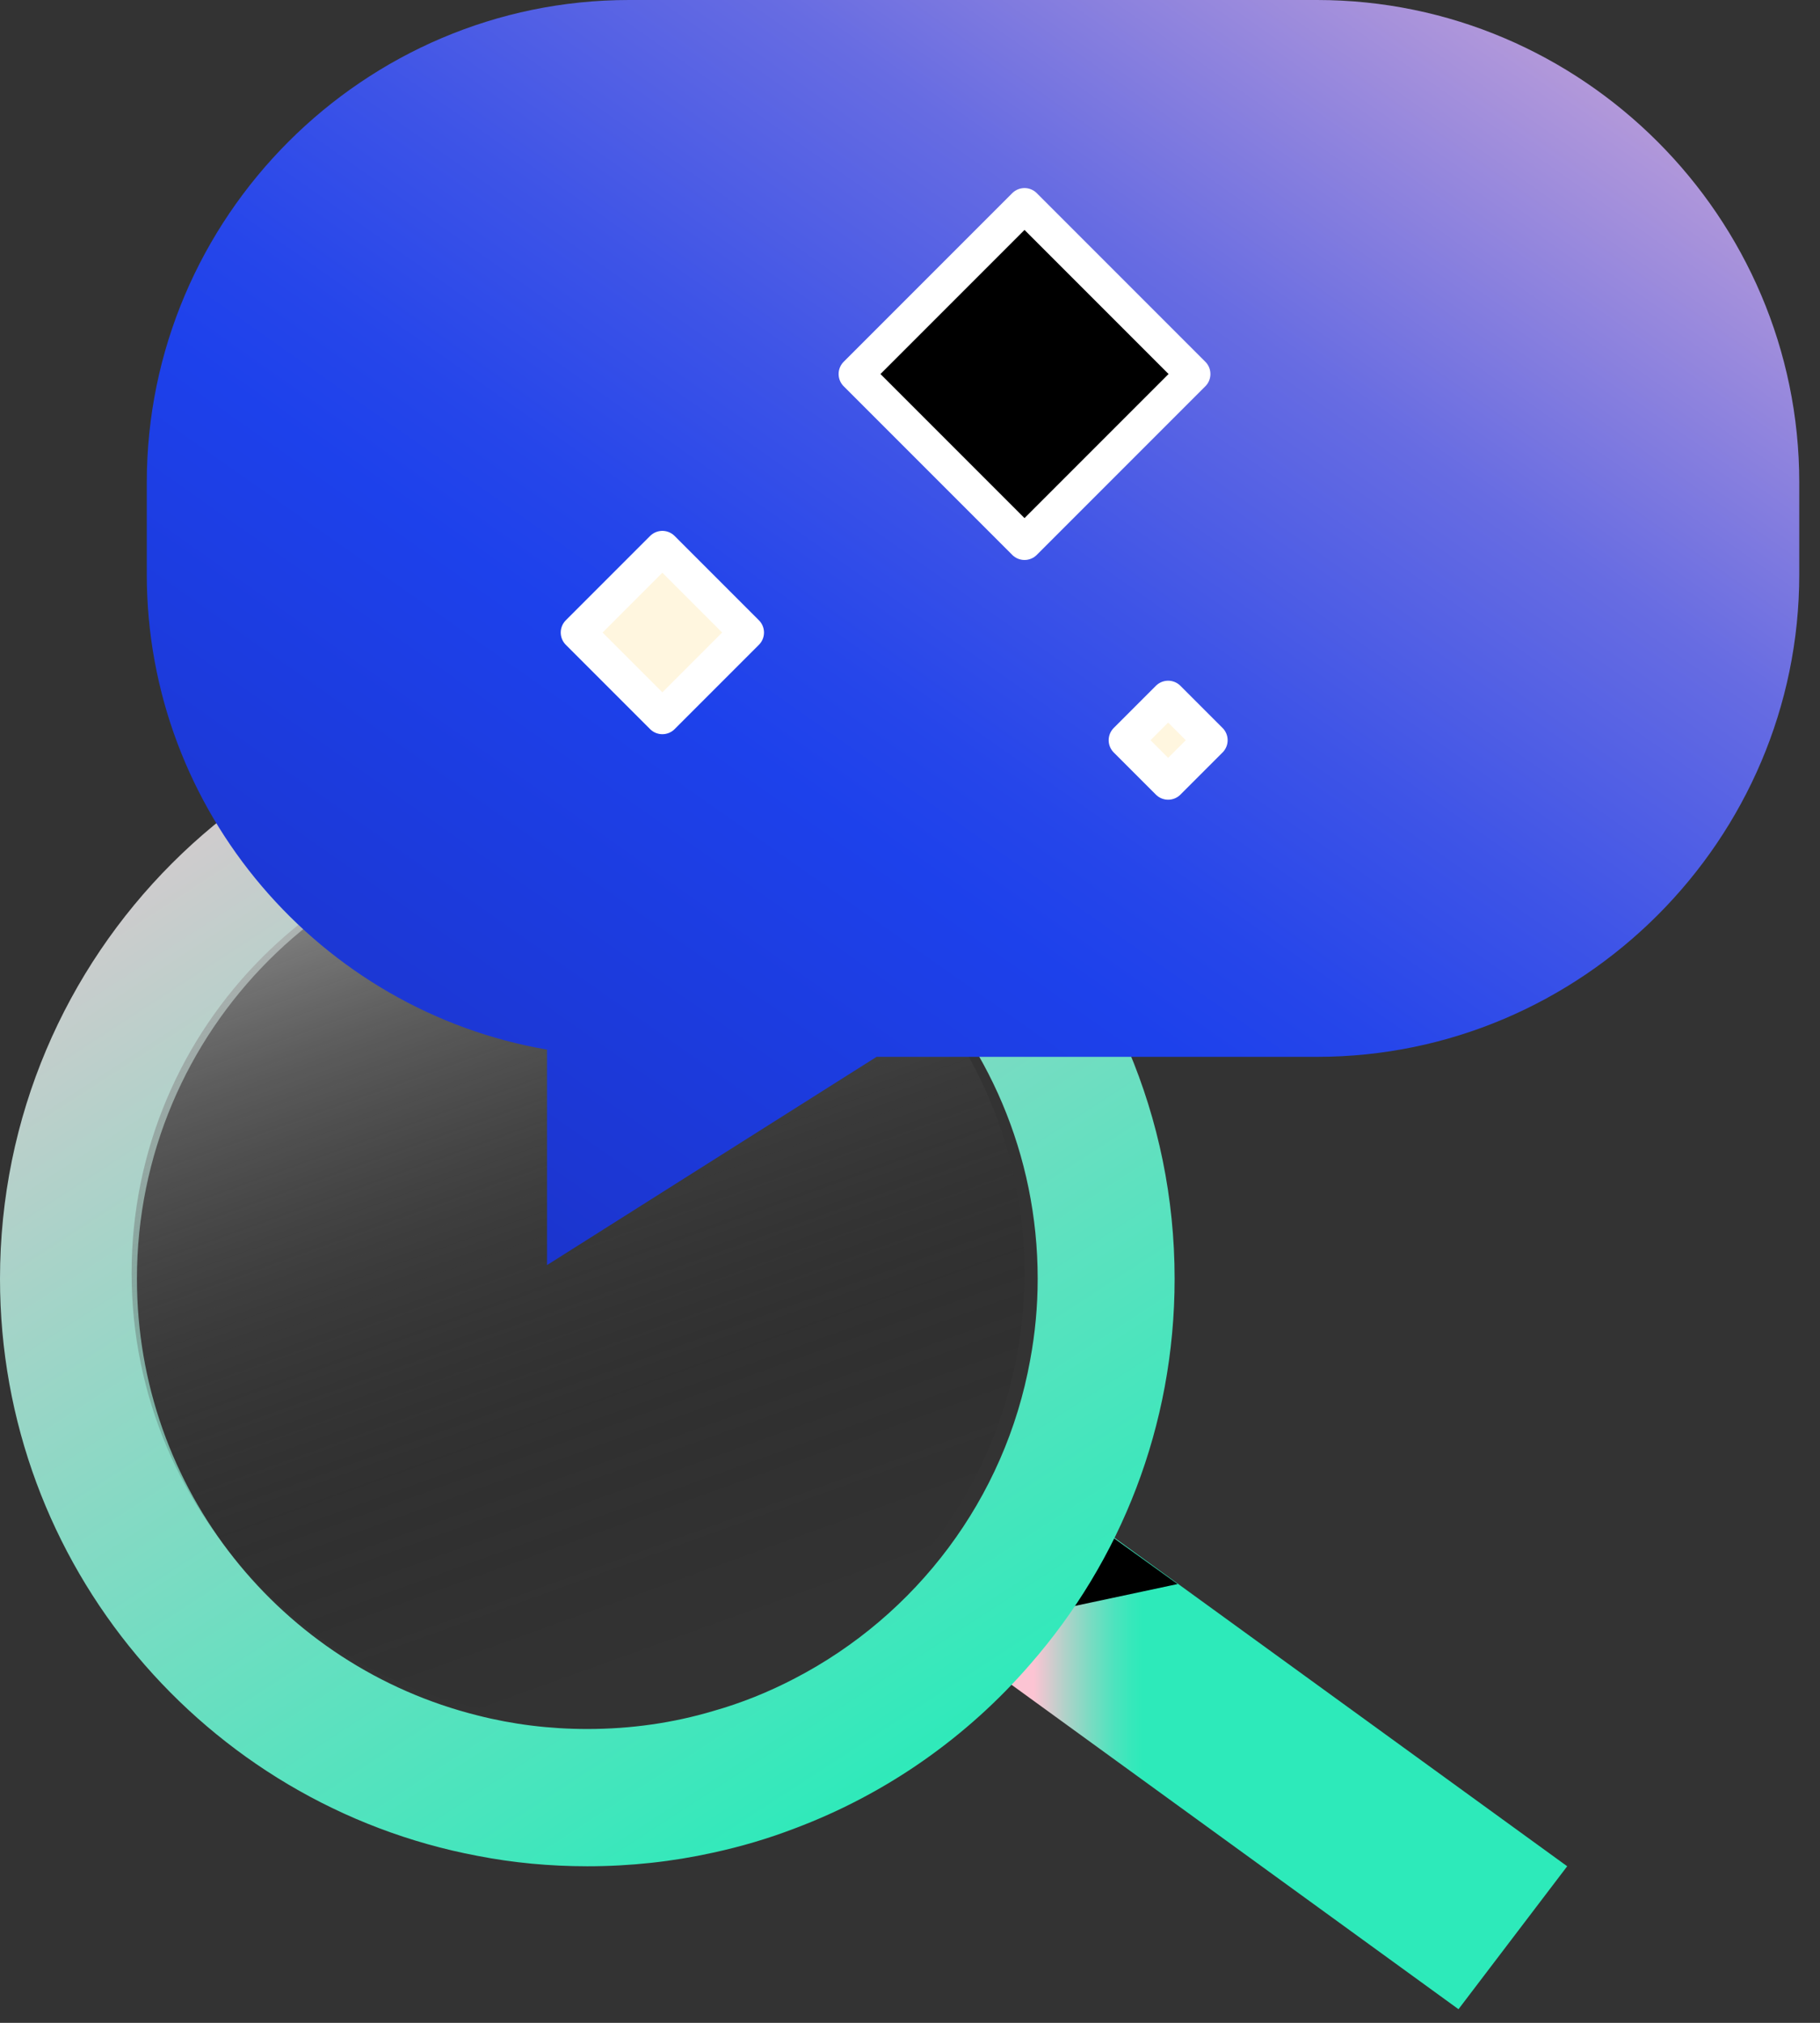
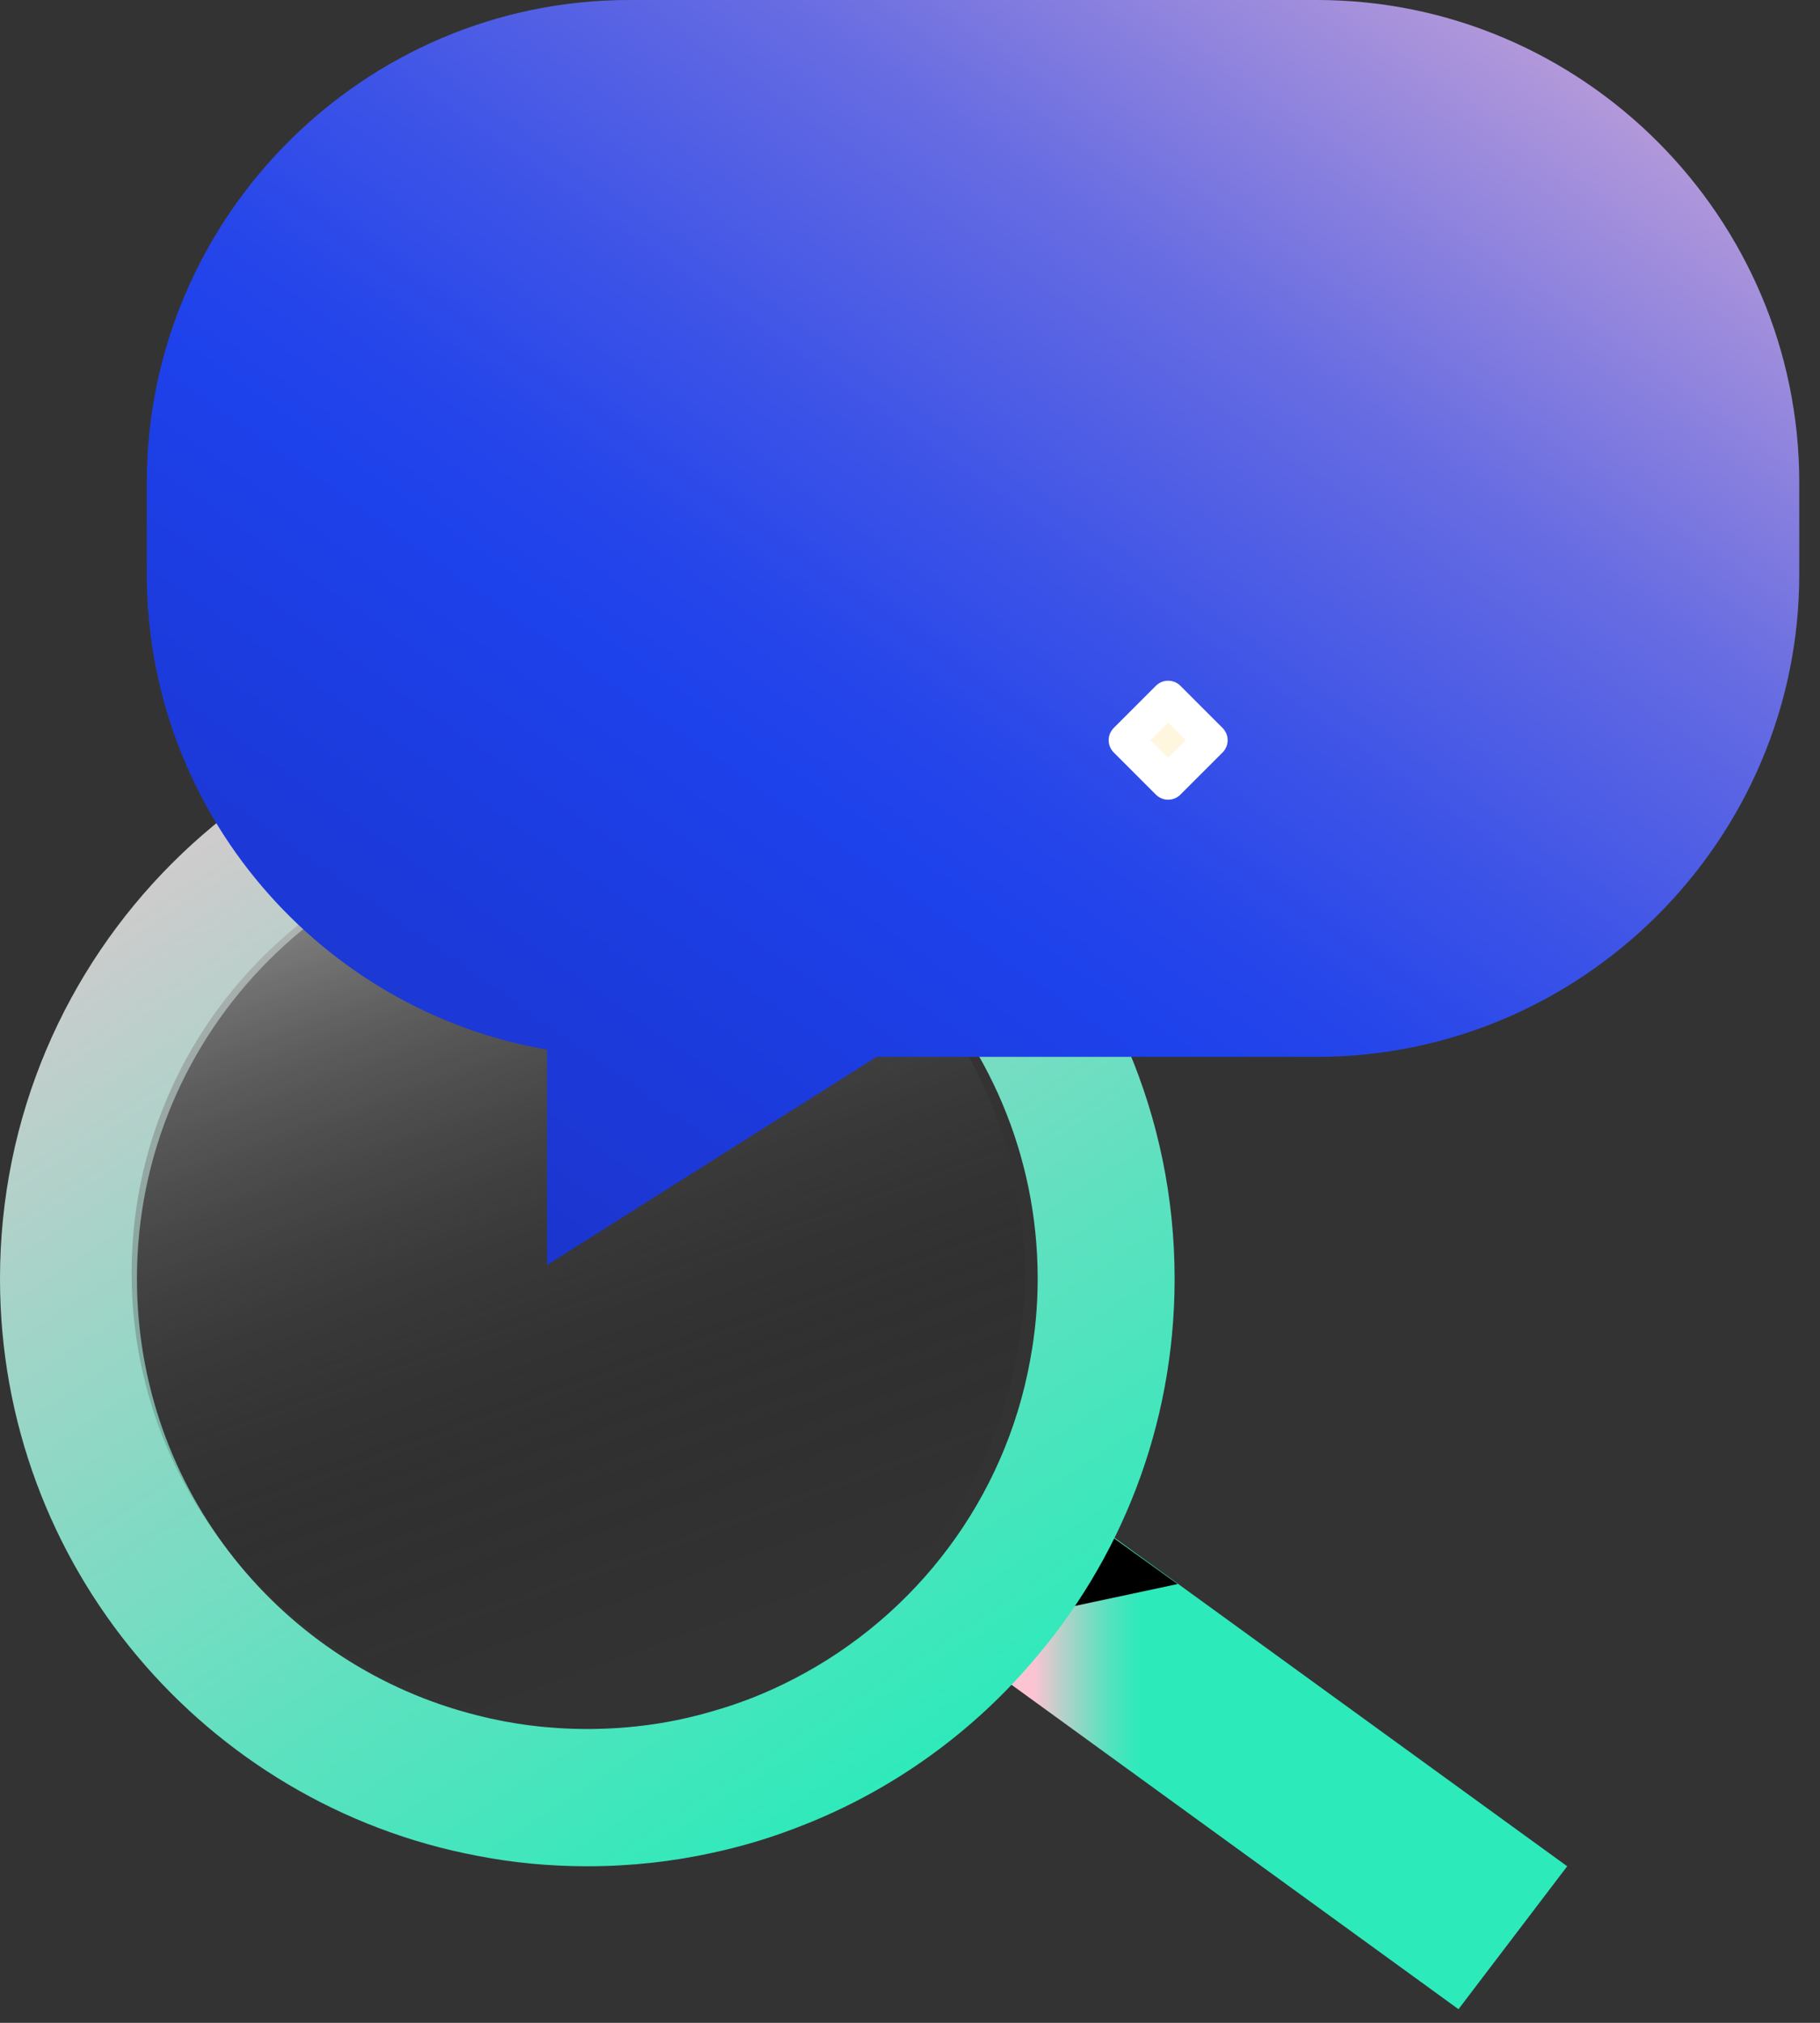
<svg xmlns="http://www.w3.org/2000/svg" width="63" height="70" viewBox="0 0 63 70" fill="none">
  <rect x="0" y="0" width="63" height="70" fill="#333333" stroke="none" />
  <g clip-path="url(#clip0_6658_480)">
    <path d="M54.249 64.582L50.486 69.528L32.623 56.566L36.381 51.62L54.249 64.582Z" fill="url(#paint0_linear_6658_480)" />
    <path d="M36.951 55.628L40.763 54.816L38.539 53.216C38.539 53.216 37.692 54.722 36.951 55.628Z" fill="black" />
    <path d="M20.33 23.922C9.1 23.922 0 33.022 0 44.252C0 54.172 7.12 62.452 16.53 64.222C17.76 64.462 19.03 64.582 20.33 64.582C21.82 64.582 23.28 64.422 24.68 64.112C25.65 63.902 26.6 63.622 27.51 63.272C30.68 62.082 33.48 60.112 35.66 57.592C38.78 54.022 40.66 49.362 40.66 44.252C40.66 33.022 31.56 23.922 20.33 23.922ZM27.51 58.082C26.61 58.552 25.67 58.932 24.68 59.212C23.3 59.622 21.84 59.832 20.33 59.832C19.02 59.832 17.74 59.672 16.53 59.362C9.75 57.672 4.74 51.552 4.74 44.252C4.74 35.642 11.72 28.662 20.33 28.662C28.94 28.662 35.92 35.642 35.92 44.252C35.92 45.212 35.83 46.152 35.66 47.062C34.79 51.872 31.71 55.902 27.51 58.082Z" fill="url(#paint1_linear_6658_480)" />
    <path d="M20.01 59.505C28.545 59.505 35.464 52.586 35.464 44.051C35.464 35.516 28.545 28.597 20.01 28.597C11.475 28.597 4.556 35.516 4.556 44.051C4.556 52.586 11.475 59.505 20.01 59.505Z" fill="url(#paint2_linear_6658_480)" />
    <path d="M62.282 16.693V19.879C62.282 29.06 54.77 36.572 45.589 36.572H30.343L18.936 43.778V36.322C11.09 34.973 5.081 28.087 5.081 19.88V16.694C5.082 7.512 12.593 0 21.774 0H45.589C54.77 0 62.282 7.512 62.282 16.693Z" fill="url(#paint3_linear_6658_480)" />
-     <path d="M22.928 18.971L20.01 21.889L22.928 24.807L25.846 21.889L22.928 18.971Z" fill="#FFF6DF" stroke="white" stroke-width="1.2" stroke-linecap="round" stroke-linejoin="round" />
    <path d="M40.436 24.156L38.977 25.615L40.436 27.074L41.895 25.615L40.436 24.156Z" fill="#FFF6DF" stroke="white" stroke-width="1.2" stroke-linecap="round" stroke-linejoin="round" />
-     <path d="M35.464 7.108L29.629 12.943L35.464 18.778L41.299 12.943L35.464 7.108Z" fill="black" stroke="white" stroke-width="1.2" stroke-linecap="round" stroke-linejoin="round" />
  </g>
  <defs>
    <linearGradient id="paint0_linear_6658_480" x1="32.623" y1="60.574" x2="54.249" y2="60.574" gradientUnits="userSpaceOnUse">
      <stop offset="0.146" stop-color="#FCC4D3" />
      <stop offset="0.15" stop-color="#F6C5D2" />
      <stop offset="0.197" stop-color="#AFD2C9" />
      <stop offset="0.239" stop-color="#77DCC2" />
      <stop offset="0.274" stop-color="#4EE3BE" />
      <stop offset="0.303" stop-color="#36E8BB" />
      <stop offset="0.32" stop-color="#2DEABA" />
    </linearGradient>
    <linearGradient id="paint1_linear_6658_480" x1="-12.715" y1="-6.697" x2="82.151" y2="139.561" gradientUnits="userSpaceOnUse">
      <stop offset="0.173" stop-color="#FCC4D3" />
      <stop offset="0.222" stop-color="#D7CACE" />
      <stop offset="0.393" stop-color="#5DE1BF" />
      <stop offset="0.468" stop-color="#2DEABA" />
    </linearGradient>
    <linearGradient id="paint2_linear_6658_480" x1="7.394" y1="8.994" x2="41.256" y2="103.091" gradientUnits="userSpaceOnUse">
      <stop offset="0.117" stop-color="white" />
      <stop offset="0.181" stop-color="#C9C9C9" stop-opacity="0.79" />
      <stop offset="0.271" stop-color="#828282" stop-opacity="0.512" />
      <stop offset="0.353" stop-color="#4A4A4A" stop-opacity="0.292" />
      <stop offset="0.423" stop-color="#212121" stop-opacity="0.133" />
      <stop offset="0.478" stop-color="#090909" stop-opacity="0.036" />
      <stop offset="0.512" stop-opacity="0" />
    </linearGradient>
    <linearGradient id="paint3_linear_6658_480" x1="55.138" y1="-12.273" x2="-28.721" y2="107.162" gradientUnits="userSpaceOnUse">
      <stop stop-color="#FCC4D3" />
      <stop offset="0.02" stop-color="#E6B7D5" />
      <stop offset="0.11" stop-color="#9F8DDC" />
      <stop offset="0.18" stop-color="#676CE2" />
      <stop offset="0.25" stop-color="#3E54E7" />
      <stop offset="0.3" stop-color="#2646EA" />
      <stop offset="0.33" stop-color="#1D41EB" />
      <stop offset="0.78" stop-color="#171583" />
      <stop offset="0.98" stop-color="#150359" />
      <stop offset="1" stop-color="white" stop-opacity="0.5" />
    </linearGradient>
    <clipPath id="clip0_6658_480">
      <rect width="62.282" height="69.528" fill="white" />
    </clipPath>
  </defs>
</svg>